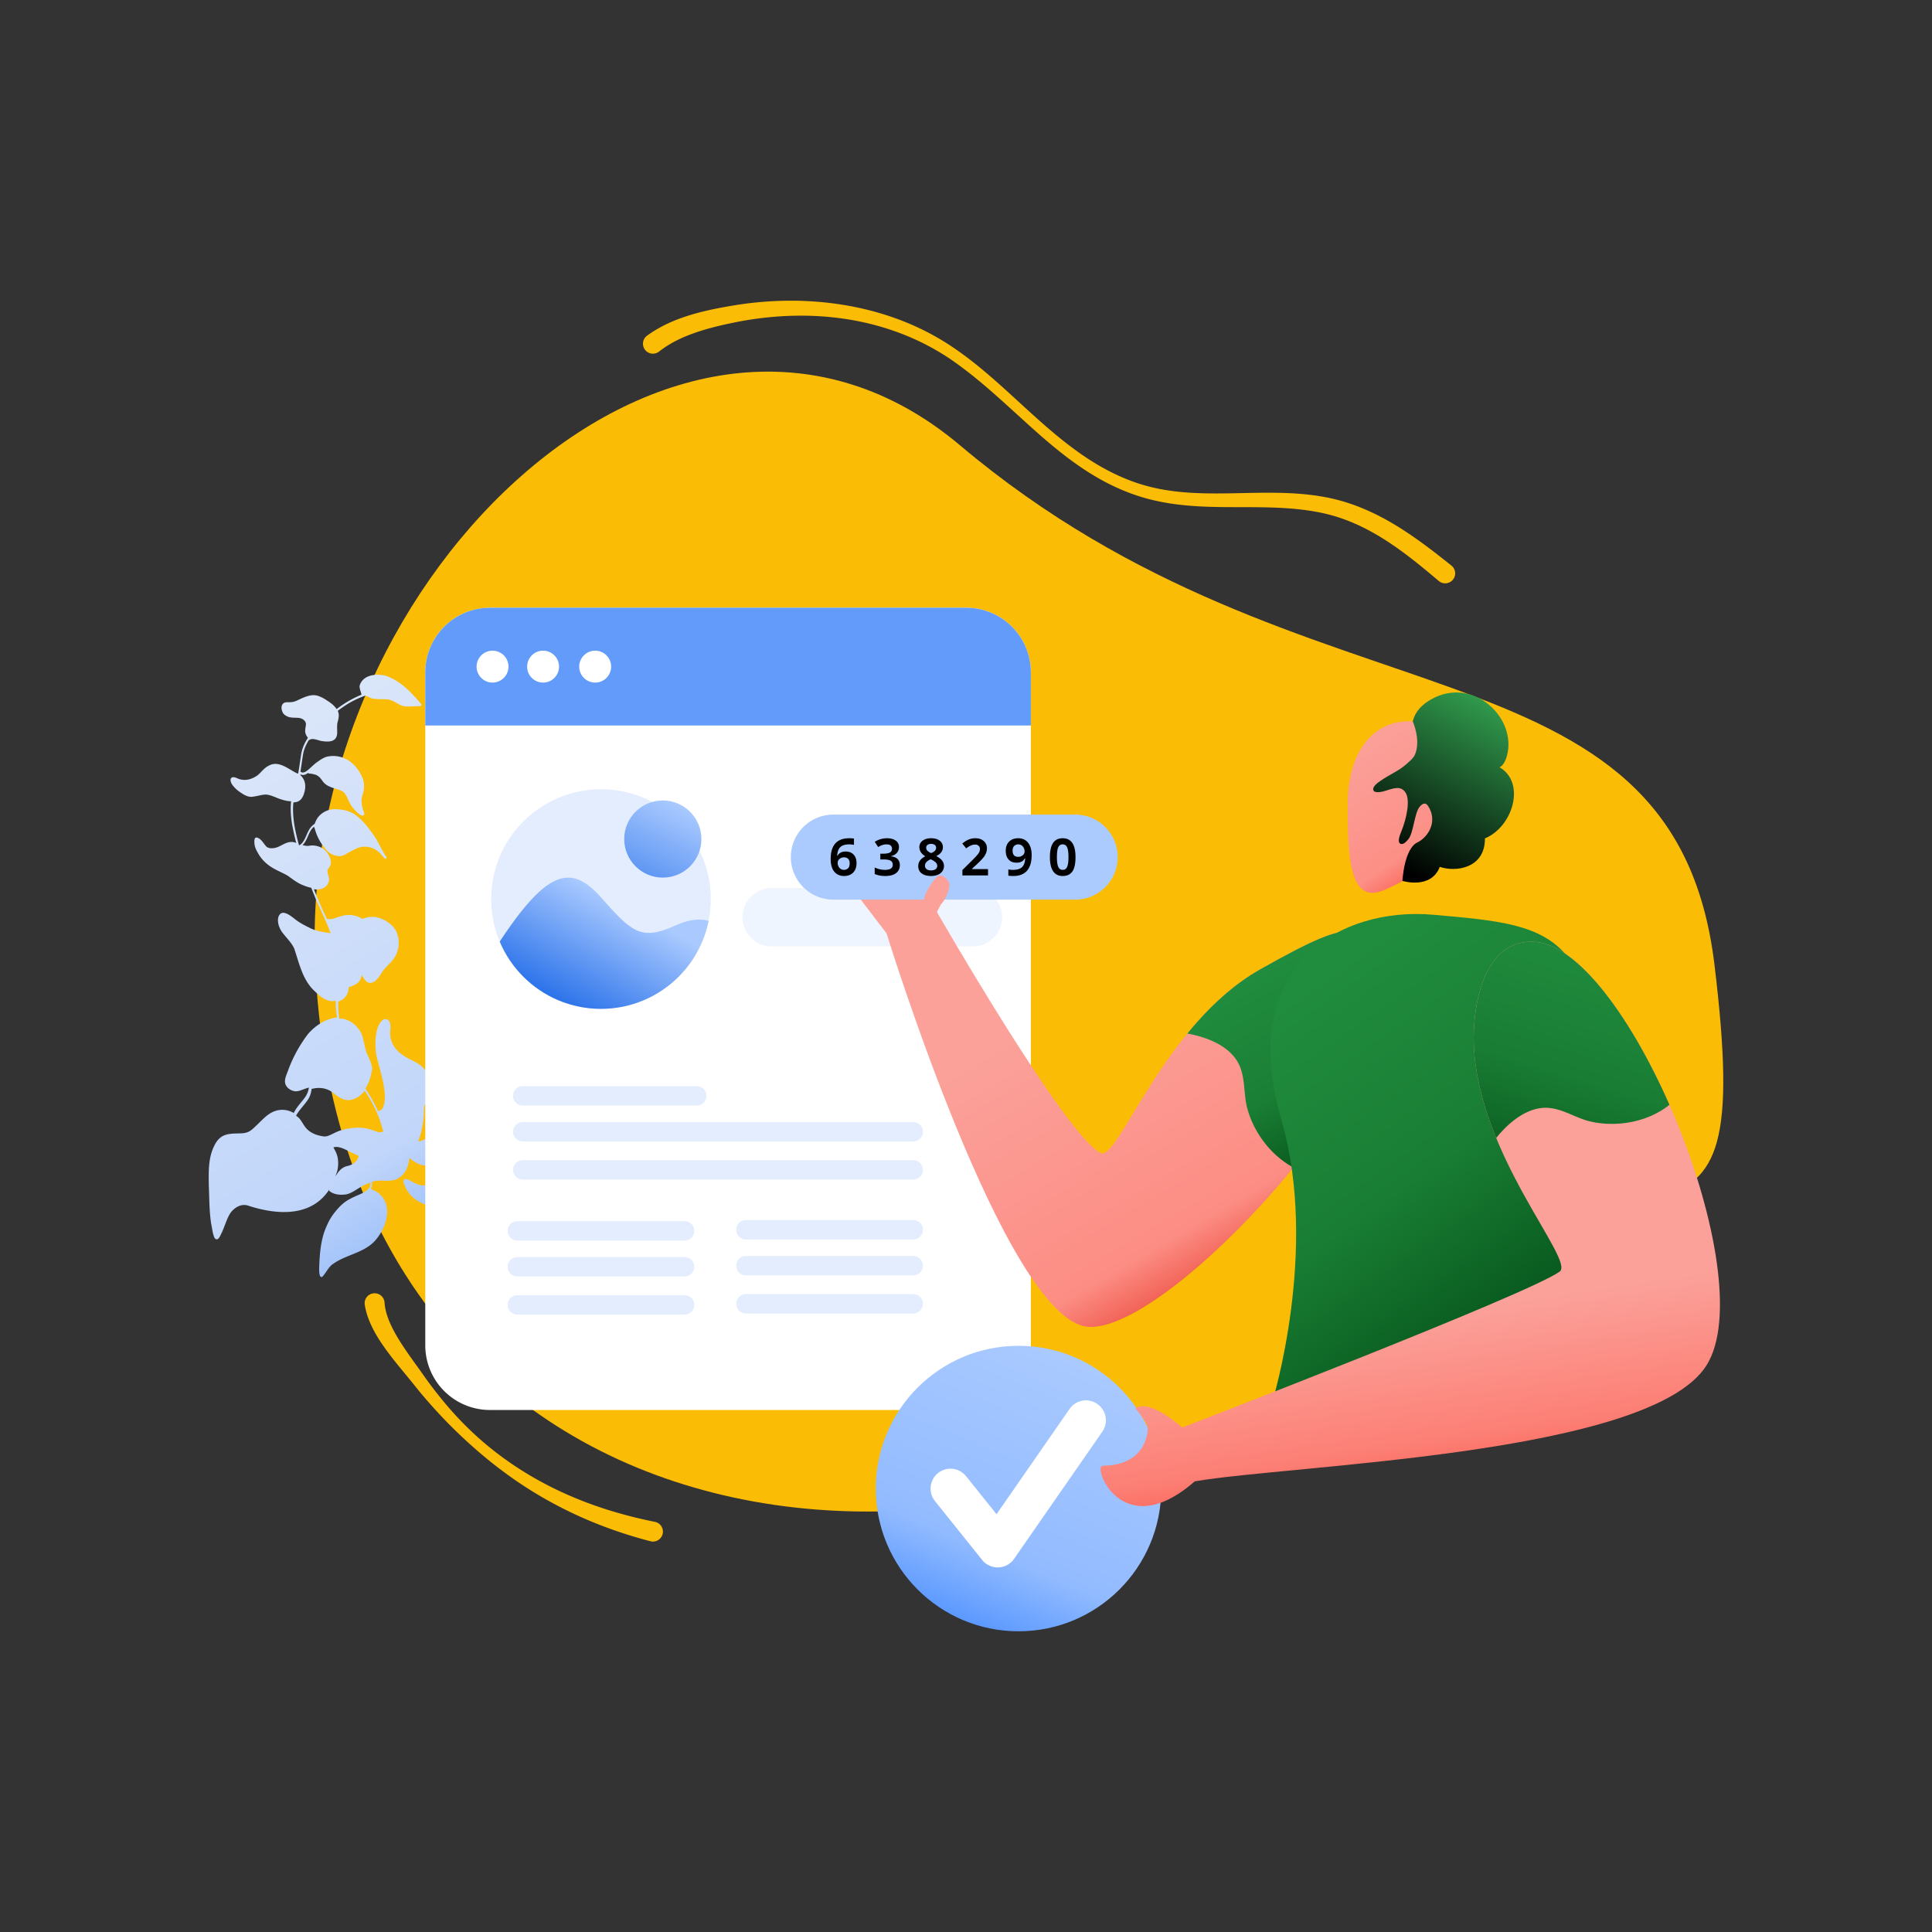
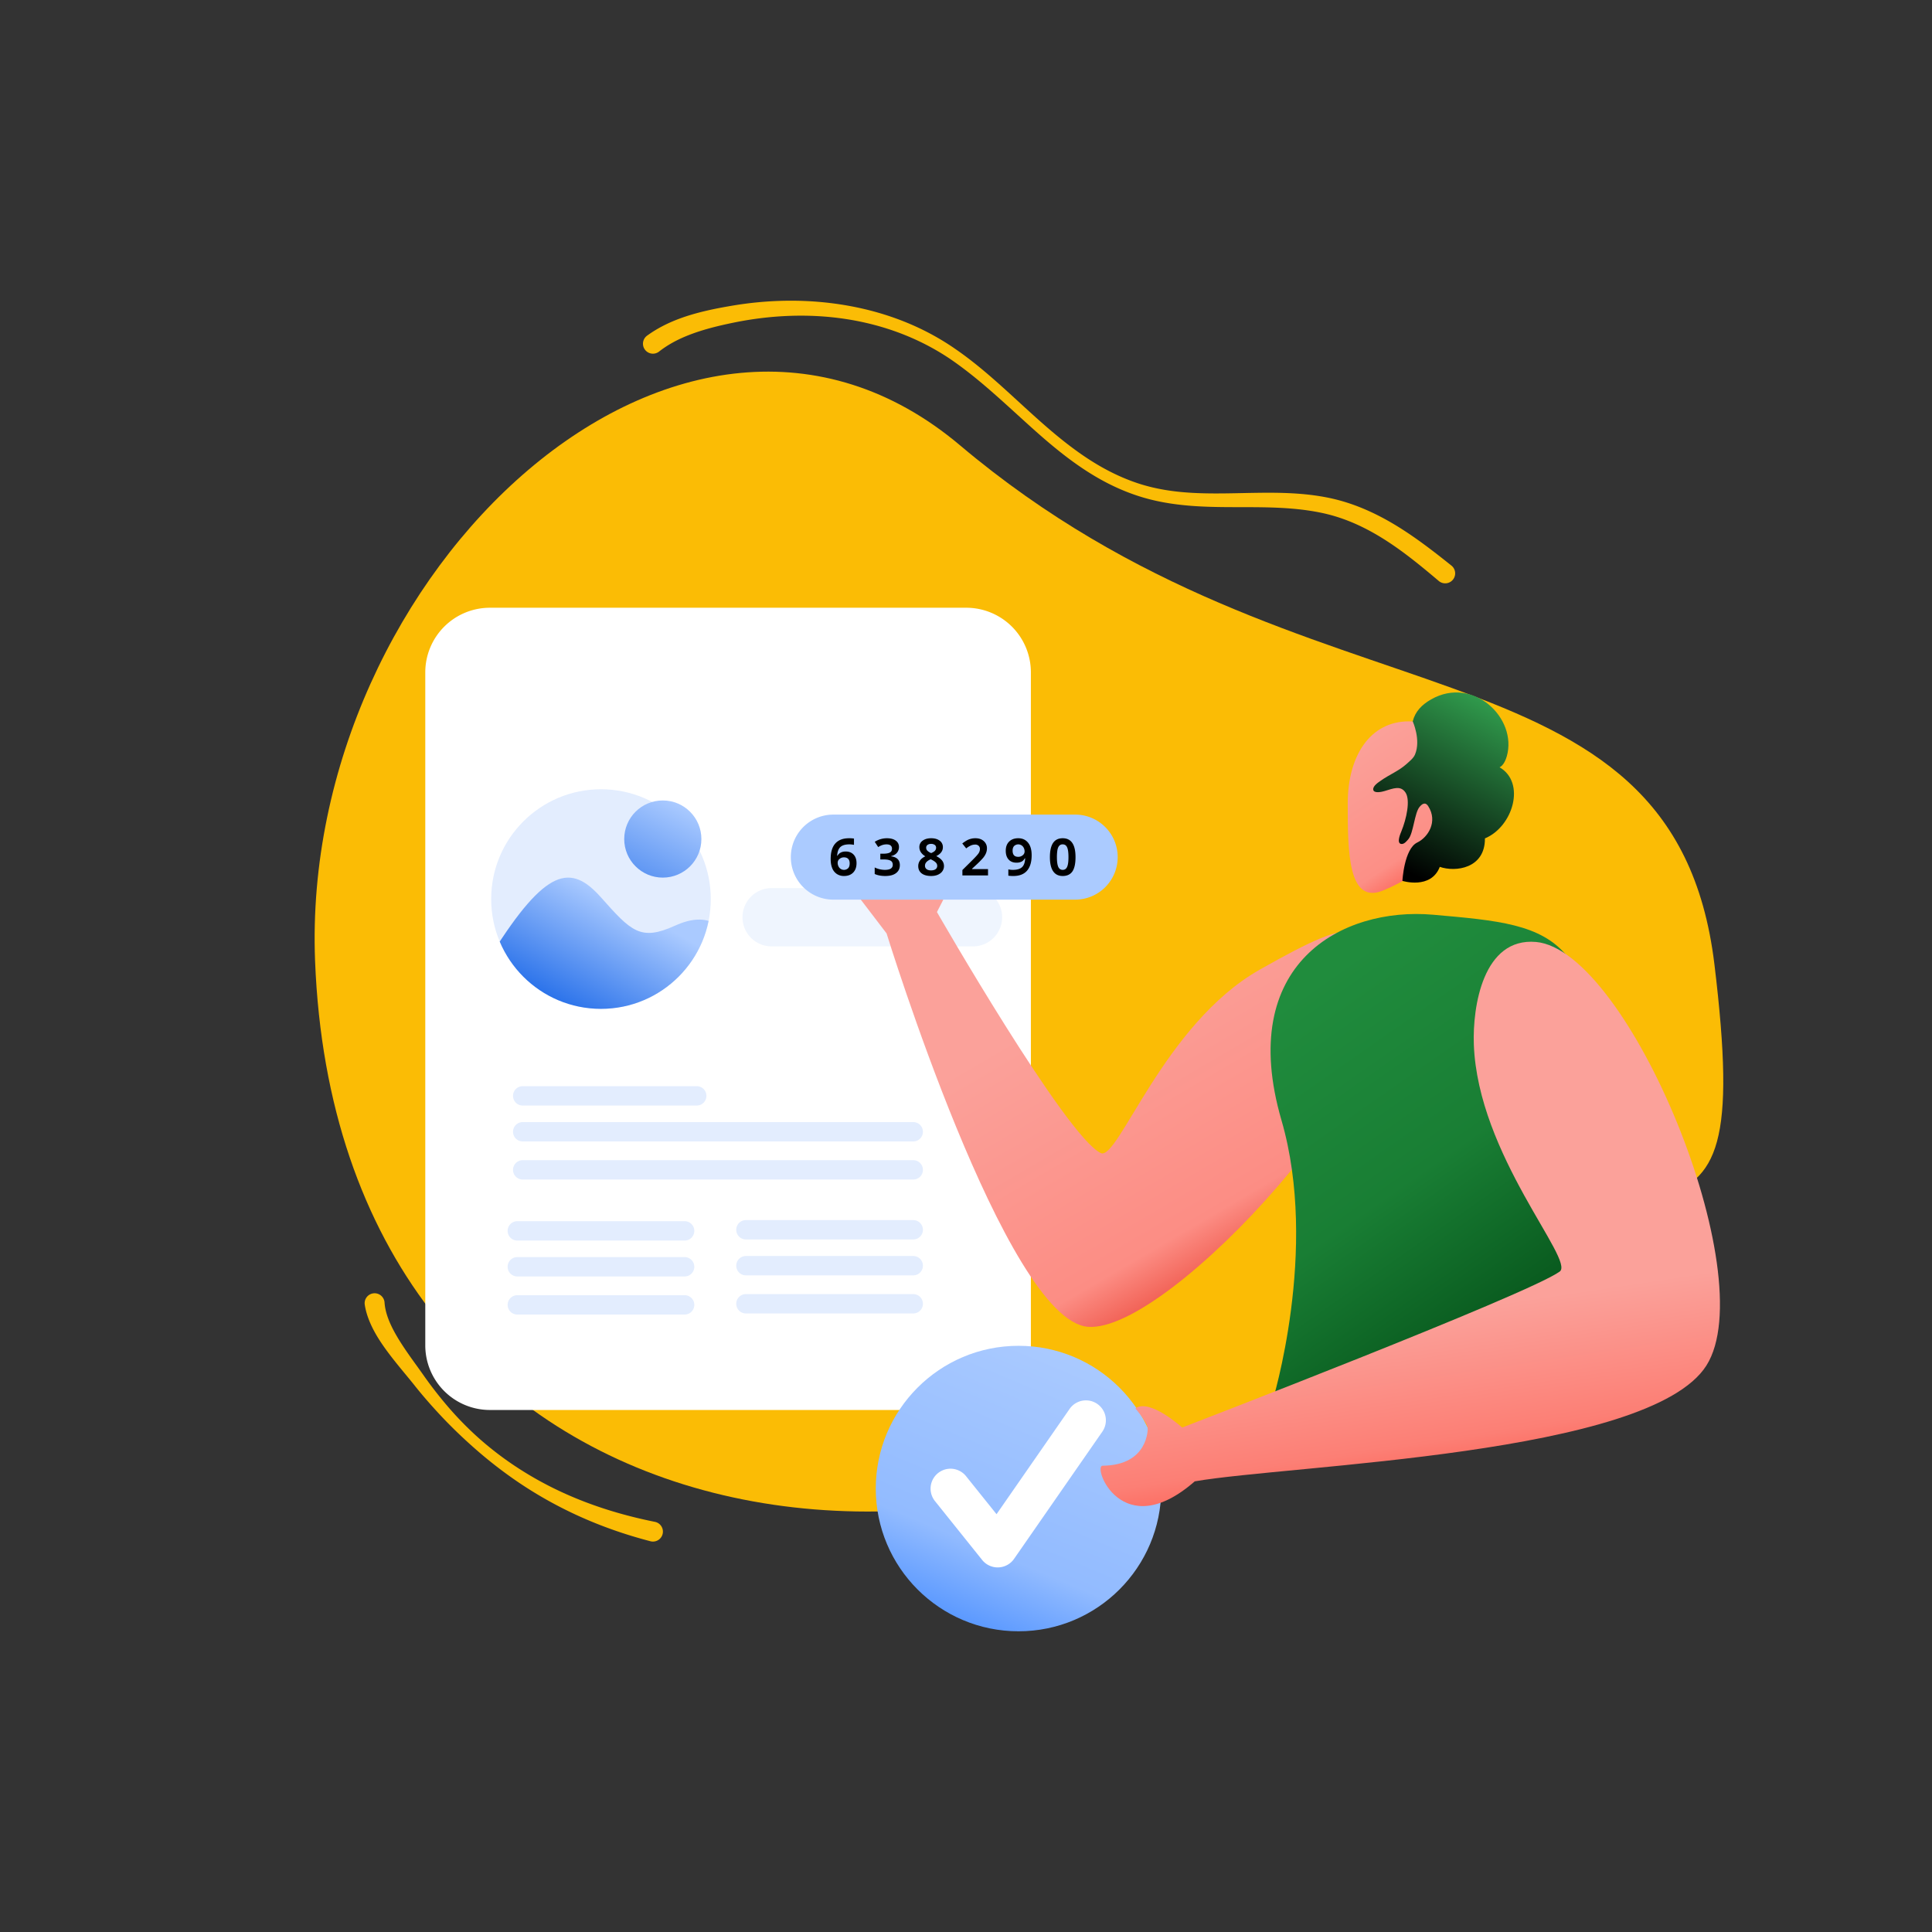
<svg xmlns="http://www.w3.org/2000/svg" xmlns:xlink="http://www.w3.org/1999/xlink" viewBox="0 0 4000 4000" id="OTPsecurity">
  <rect x="0" y="0" width="4000" height="4000" fill="#333333" stroke="none" />
  <defs>
    <linearGradient id="b" x1="5611.527" x2="5630.87" y1="8407.704" y2="8407.704" gradientTransform="scale(77.8 -77.8)rotate(-59.673 -4537.524 9080.603)" gradientUnits="userSpaceOnUse">
      <stop offset="0" stop-color="#dbe6f9" class="stopColore3dbf9 svgShape" />
      <stop offset=".61" stop-color="#c1d6fa" class="stopColord1c1fa svgShape" />
      <stop offset=".82" stop-color="#85b1fb" class="stopColora685fb svgShape" />
      <stop offset="1" stop-color="#468bfd" class="stopColor7846fd svgShape" />
    </linearGradient>
    <linearGradient id="a" x1="5543.334" x2="5562.677" y1="8022.007" y2="8022.007" gradientTransform="scale(-16.83 16.83)rotate(61.024 9443.123 -702.768)" gradientUnits="userSpaceOnUse">
      <stop offset="0" stop-color="#aacaff" class="stopColoraadbff svgShape" />
      <stop offset="1" stop-color="#0055e3" class="stopColor0500e3 svgShape" />
    </linearGradient>
    <linearGradient xlink:href="#a" id="e" x1="5538.454" x2="5557.797" y1="8073.809" y2="8073.809" gradientTransform="scale(-19.052 19.052)rotate(63.132 9231.823 -486.71)" />
    <linearGradient id="f" x1="5375.731" x2="5395.074" y1="8464.816" y2="8464.816" gradientTransform="scale(20.303 -20.303)rotate(-56.574 -5177.72 9060.561)" gradientUnits="userSpaceOnUse">
      <stop offset="0" stop-color="#fba19a" class="stopColorfb9c9a svgShape" />
      <stop offset=".64" stop-color="#fc8f86" class="stopColorfc8886 svgShape" />
      <stop offset=".84" stop-color="#fd5d50" class="stopColorfd5450 svgShape" />
      <stop offset="1" stop-color="#ff2412" class="stopColorff1712 svgShape" />
    </linearGradient>
    <linearGradient id="g" x1="5558.281" x2="5577.624" y1="8421.53" y2="8421.53" gradientTransform="scale(43.122 -43.122)rotate(-59.662 -4578.094 8987.2)" gradientUnits="userSpaceOnUse">
      <stop offset="0" stop-color="#fba19a" class="stopColorfb9c9a svgShape" />
      <stop offset=".63" stop-color="#fc8d84" class="stopColorfc8784 svgShape" />
      <stop offset=".83" stop-color="#ea4335" class="stopColorfd524e svgShape" />
      <stop offset="1" stop-color="#ff2412" class="stopColorff1712 svgShape" />
    </linearGradient>
    <linearGradient id="i" x1="5422.764" x2="5442.106" y1="8419.123" y2="8419.123" gradientTransform="scale(22.647 -22.647)rotate(-61.268 -4414.353 8646.304)" gradientUnits="userSpaceOnUse">
      <stop offset="0" stop-color="#208c3d" class="stopColor20238c svgShape" />
      <stop offset=".54" stop-color="#1a7f35" class="stopColor1a1d7f svgShape" />
      <stop offset="1" stop-color="#055119" class="stopColor050751 svgShape" />
    </linearGradient>
    <linearGradient id="j" x1="5571.575" x2="5590.918" y1="8439.413" y2="8439.413" gradientTransform="scale(45.453 -45.453)rotate(-55.007 -5333.073 9491.075)" gradientUnits="userSpaceOnUse">
      <stop offset="0" stop-color="#208c3d" class="stopColor20238c svgShape" />
      <stop offset=".51" stop-color="#197e34" class="stopColor191c7e svgShape" />
      <stop offset="1" stop-color="#055119" class="stopColor050751 svgShape" />
    </linearGradient>
    <linearGradient id="k" x1="5888.592" x2="5907.934" y1="8676.652" y2="8676.652" gradientTransform="scale(21.889 -21.889)rotate(62.199 10270.79 -473.687)" gradientUnits="userSpaceOnUse">
      <stop offset="0" />
      <stop offset="1" stop-color="#34a853" class="stopColor4d4d4d svgShape" />
    </linearGradient>
    <linearGradient id="l" x1="5633.249" x2="5652.592" y1="8288.112" y2="8288.112" gradientTransform="scale(-38.457 38.457)rotate(67.222 8967.61 -100.715)" gradientUnits="userSpaceOnUse">
      <stop offset="0" stop-color="#aacaff" class="stopColoraadbff svgShape" />
      <stop offset=".6" stop-color="#92bbff" class="stopColor92d1ff svgShape" />
      <stop offset=".81" stop-color="#5b99ff" class="stopColor5bb9ff svgShape" />
      <stop offset="1" stop-color="#4285f4" class="stopColor22a1ff svgShape" />
    </linearGradient>
    <linearGradient id="m" x1="5527.524" x2="5546.867" y1="8348.148" y2="8348.148" gradientTransform="scale(29.007 -29.007)rotate(-81.445 -2089.773 7279.55)" gradientUnits="userSpaceOnUse">
      <stop offset="0" stop-color="#fba19a" class="stopColorfb9c9a svgShape" />
      <stop offset=".47" stop-color="#fc7f75" class="stopColorfc7875 svgShape" />
      <stop offset="1" stop-color="#ff2412" class="stopColorff1712 svgShape" />
    </linearGradient>
    <linearGradient id="o" x1="5553.961" x2="5573.304" y1="8280.81" y2="8280.81" gradientTransform="scale(-29.328 29.328)rotate(72.834 8288.552 333.488)" gradientUnits="userSpaceOnUse">
      <stop offset="0" stop-color="#208c3d" class="stopColor20238c svgShape" />
      <stop offset=".49" stop-color="#197d34" class="stopColor191c7d svgShape" />
      <stop offset="1" stop-color="#055119" class="stopColor050751 svgShape" />
    </linearGradient>
    <clipPath id="c">
-       <path fill="none" d="M2134.335 1392.017a133.791 133.791 0 0 0-133.7-133.747H1014.2a133.791 133.791 0 0 0-133.7 133.747v1393.45a133.8 133.8 0 0 0 133.7 133.756h986.439a133.8 133.8 0 0 0 133.7-133.756Z" />
-     </clipPath>
+       </clipPath>
    <clipPath id="d">
      <circle cx="1244.259" cy="1861.407" r="227.326" fill="none" />
    </clipPath>
    <clipPath id="h">
      <path fill="none" d="M2856.145 2019.9c76.137 176.4-434.014 741.57-604.077 727.065-170.1-14.579-416.467-814.386-416.467-814.386l-71.674-93.87L1953 1862.638l-13.162 25.667s266.651 464.2 339.121 498.956c36.029 17.3 129.967-266.846 329.355-379.826 217.423-123.091 204.286-88.435 247.831 12.465Z" />
    </clipPath>
    <clipPath id="n">
-       <path fill="none" d="M3180.113 1950.218c191.391 16.8 470.557 690.821 352.836 876.949-117.8 186.127-860.847 205.348-1059.332 239.807-150.8 131.73-212.427-32.14-190.813-32.355 96.025-.965 93.468-77.983 93.468-77.983s1.568-8.06-25.574-40.827c29.946-21.07 96.85 39.763 96.85 39.763s716.643-275.677 781.65-322.939c32.339-23.487-169.53-241.227-177.779-470.252-2.805-78.504 19.222-221.774 128.694-212.163Z" />
-     </clipPath>
+       </clipPath>
  </defs>
  <path fill="#fbbc05" fill-rule="evenodd" d="M1987.845 922.175c720.52 607.632 1476.844 374.762 1561.65 1074.1 90.085 743.354-150.885 295.971-731.245 759.771C1971.263 3432.99 699.421 3196.8 652.317 1989.211 620.969 1184.71 1415.405 439.449 1987.845 922.175Z" class="colorf5f2fd svgShape" />
-   <path fill="url(#b)" d="M459.281 2551.857c6.35-14.073 10.152-28.434 17.642-40.293 8.448-11.554 22.654-20.474 37.35-15.245 65.785 21.308 131.942 20.824 167.544-33.525a7.466 7.466 0 0 0-.287 2.548c.01.8.968 1.1 1.763 1.092.815 1.581 3.851 2.816 5.451 3.592 8.316 3.716 17.7 4.079 26.757 3.015 11.428-1.888 20.719-9.476 30.672-15a117.168 117.168 0 0 1 20.241-9.63 37.83 37.83 0 0 1-1.139 10.989 1.3 1.3 0 0 0-1.111.172c-7.979 10.912-24.638 14.295-38.537 22.257-11.859 5.71-21.61 14.735-29.915 25.015a119.03 119.03 0 0 0-19.032 30.609c-11.158 24.151-14.173 50.907-15.445 77.165-.1 5.249-2.775 33.433 6.076 28.873 8.478-9.169 12.95-20.674 22.261-26.672 26.965-19.1 60.647-22.048 84.536-45.559 24.033-24.785 41.426-72.55 11.678-99.227a48.332 48.332 0 0 0-14.9-8.726c-.958-.306-1.6-.775-2.558-1.082a50.269 50.269 0 0 0 1.723-15.289 58.084 58.084 0 0 1 17.464-2.6c8.746-.107 17.827 1.214 26.391-.8 14.753-3.2 26.372-15.588 30.49-30.111 1.216-4.627 3.055-10.375 2.987-15.941 7.387 5.8 15.405 11.265 24.506 14.176 13.086 3.659 29.448 2.028 34.514-12.984 3.065-9.58.717-19.571-.194-29.1-.872-6.351 1.081-15.758 2.259-23.566a27.333 27.333 0 0 0 3.938 9.973c2.434 3.946 5.183 7.729 7.933 11.513-1.339 20.692-1.538 43.6 9.815 61.75-28.2-4.27-34.493 40.975-73.886 18.869-5.116-2.165-18.921-12.653-20.711-2.93-.441 3.028.862 5.556 1.849 8.249a71.215 71.215 0 0 0 10.722 18.478c13.556 16.217 36.922 28.18 58.007 22.516 7.452-1.84 14.378-7.809 18.947-11.363a62.182 62.182 0 0 1 17.865-8.8c12.99-4.293 26.966-5.895 38.49-13.033a38.966 38.966 0 0 0 7.241-6.131c1.879 10.633 9.161 20.883 24.862 30.393 21.288 11.035 42.353 16.981 59.426 34.587 2.893 2.51 8.718 10.71 12.589 15.116 4.839 5.508 8.306 2.921 9.34-3.612 7.326-25.378 8.578-53.226-3.169-77.576-5.4-12.817-14.17-27.5-17.649-38.911-2.195-10.47-1.975-18.584-1.315-29.725a113.414 113.414 0 0 1 14.078-45.658c2.8-5.442 7.031-10.424 10.469-15.395 7.8 13.583 9.286 31.219 6.432 45.09-4.529 19.936-15.726 40.907-7.208 61.32 3.46 9.819 10.089 18.8 20.618 21.38 5.748 1.839 12.109 1.761 17.7 4.079a44.172 44.172 0 0 1 9.121 4.5l1.437.46a2.089 2.089 0 0 0 1.4-2.721c2.509-2.894 4.31-11.822 5.4-13.584 12.776-34.986 32.24-56.216 19.016-97.408a121.228 121.228 0 0 0-5.912-15.355c3.65-.681 7.136-1.678 10.786-2.358 19.82-5.012 40.828-3.836 57.814 6.614 5.6 3.113 13.134 7.633 16.516 11.091 2.089 1.725 3.239 4.733 5.95 5.337 5.24-.7.861-7.646.507-10.663-4.648-16.007-7.064-31.564-6.3-47.16.142-27.676 15.266-52.67 22.889-79.8 5.438-23.605.675-49.153-10.4-70.65-15.464-29.235-49.876-47.107-82.177-35.265l-5.058 2.607c-11.794-15.126-29.412-25.249-47.461-31.551-11.5-4.472-23.614-6.234-35.273-10.228-20.769-7.7-45.083-19.174-64.644-5.895.307-.958.776-1.6.93-2.079 12.47-20.827 13.119-45.964 15.378-69.53a131.6 131.6 0 0 1 5.793-33.788.348.348 0 0 0 .479.153c7.462-1.045 14.513 3.323 23.116 4.491a143.11 143.11 0 0 0 23.384.352c1.8 4.272 3.6 8.545 6.352 12.329 6.467 8.668 15.29 14.923 25.206 19.415 22.226 9.75 32.33-9.458 42-25.639 3.592-5.451 9.751-9.025 15.891-14.188a59.65 59.65 0 0 0 14.885-18.472c5.91-11.045 7.968-24.907 3.053-36.776-3.594-7.75-11.9-10.671-19.563-13.122-11.812-3.515-23.758-4.96-35.264-9.433-8.305-2.921-15.835-7.442-24.611-9.721-6.7-2.145-14.015-1.58-20.845-.861a114.852 114.852 0 0 1-22.234 2.656c4.232-18.183 7.651-37.945 18.474-50.323 9.56-11.726 23.814-16.671 38.279-17.324a14.084 14.084 0 0 1 6.371.718c6.179 11.217 13.95 22.415 26.72 26.236 9.11 3.707 20.538 1.818 27.455-4.945a20.2 20.2 0 0 0 2.806-4.647c5.471 18.383 17.044 28.421 37.066 26.906 5.566-.068 10.959-1.246 16.515-2.109 2.223-.345 4.761-.853 6.5-2.147 3.784-2.749 4.185-8.956.181-11.294-5.758-2.633-12.722.154-18.594 1.18-6.5 1.352-10.614 3.469-15.567 1.621-7.673-3.247-14.457-11.754-21.211-17.874 10.308-2.511 19.465-8.029 25.4-16.69 6.59-7.4 14.023-10.826 24.015-13.174 9.359-2.023 19.5-4.849 25.931-12.562 9.07-12.675 9.145-32.715-2.917-43.7-18.01-16.321-39.363-6.519-38.747 17.966-.067 7.635 1.007 17.482-.678 22.752-2.462 6.868-8.439 12.348-16.179 16.736-6.485 2.942-13.124 6.362-17.511 11.824-.059-17.972-12.571-26.727-27.669-38.949a117.332 117.332 0 0 0-40.974-21.292c-6.064-1.676-12.933-4.137-19.265-1.674-6.8 3.1-5.268 11.515-1.55 16.4 7.789 12.789 23.155 20.872 23.952 34.063.824 2.376-.4 6.208-.047 9.226-15.433-.45-31.584 5.472-41.938 17.208-14.292 14.965-16.743 35.829-21.281 54.97-12.4.787-25.118.942-37.505 2.523-.478-.153-.794.01-1.264.651a1.884 1.884 0 0 0-1.274-.143 2.365 2.365 0 0 0-.747 3.985 86.83 86.83 0 0 1 30.37 25.556c-8.169 21.412-18.255 42.209-23.551 64.54-5.276 23.92-3.2 50.456-9.62 72.165-2.729 11.006-7.729 18.383-12.374 28.778.469-.642-.154.478-.776 1.6a13.935 13.935 0 0 0-3.123 4.809l-.479-.154c-24.429-7.814-48.855 10.772-69.6 17.863-6.811 2.31-14.274 3.354-19.829 4.217-6.035.71-23.049 1.075-11.016 9.676 12.186 8.123 25.627 14.8 37.506 23.879 6.754 6.121 13.068 15.269 17.629 24.12 12.226 24.5 21.626 52.064 39.063 73.481a2.7 2.7 0 0 0 .019 1.591c7.33 14.225.674 29.257-13.705 37.065-6.638 3.42-16.965 4.341-25.021 8.892-23.021-9.74-48.108 6.787-60.6 26.024-4.818 9.283-6.436 20.118-6.79 30.3a91.223 91.223 0 0 0 .432 9.378 5.124 5.124 0 0 0-4.637-2.011c-8.257 1.055-13.678 13.049-16.973 16.747-4.387 5.461-11.677 7.616-18.344 8.652 8.189-19.821 11.4-43.876 11.854-58.514-.058-4.77 1.149-10.192.459-14.637a2.3 2.3 0 0 0 1.254-1.447c.441-3.027 7.385-7.406 10.345-12.531 3.583-6.246 4.607-13.575 4.52-20.731.774-14.8-5.281-28.882-14.488-40.54-8.738-12.3-24.555-18.15-35.6-24.06-15.214-8.563-27.582-18.592-33.341-34.427a53.566 53.566 0 0 1-2.818-22.549c1.627-10.04.955-26.1-13.328-23.536-20.058 11.535-19.317 59.558-14.142 79.694 7.37 30.605 20.047 66.078 15.145 94.607-1.8 8.928-5.7 15.337-12.059 15.415-.479-.154-.8.009-1.275-.144-6.544-15.03-14.985-29.082-23.742-42.973-.651-1.263-1.456-2.049-2.108-3.314a65.525 65.525 0 0 0 7.768-15.2 104.553 104.553 0 0 0 5.468-21.219c1.734-1.294.737-4.781.555-6.687-.911-9.532-5.788-18.22-9.553-27.081-6.209-13.6-6.555-29.026-12.458-43.587-7.828-15.968-23.415-29.139-41.406-30.669a13.114 13.114 0 0 0-4.291.211 206.737 206.737 0 0 1-2.341-35.6c8.554-2.807 16.275-8.786 19.349-17.571a27.127 27.127 0 0 0 2.393-12.443c9.828-2.664 20.433-6.928 24.608-16.681.92-2.874 1.839-5.748 2.443-8.459a57.306 57.306 0 0 0 9.063 12.932c13.02 11.294 26-6.995 31.918-17.246 8.419-13.94 26.735-24.976 32.241-43.016 6.148-17.57 4.135-39.335-9.077-53.329-8.862-9.435-21.028-15.967-33.789-18.993a53.3 53.3 0 0 0-28.585 3.528l-.316.163a53.176 53.176 0 0 0-24.592-8.131c-12.741-1.436-24.6 4.275-36.8 7.763a31.956 31.956 0 0 1-10.49.6l-.479-.153a1.878 1.878 0 0 0-1.274-.143c-5.222-10.912-10.444-21.822-15.033-33.059-3.929-9.177-8.021-18.67-11.795-28.325a38.931 38.931 0 0 0 16.524-1.315c8.717-2.491 15.451-11.161 14.7-20.377-.547-5.719-3.478-11.408-3.21-15.547-.2-3.5 2.787-6.237 5.43-11.2 4.033-8.478-.222-18.288-4.926-25.865-7.943-12.308-23.922-18.477-38.521-15.755-5.24.7-8.909-.209-13.536-1.426 9.119-8.7 11.8-23.682 18.686-32.831a41.919 41.919 0 0 1 5.182-5.471 2.191 2.191 0 0 0 .825 2.376 4.5 4.5 0 0 0 .661 2.06 104.921 104.921 0 0 0 19.555 38.728c6.956 9.618 16.91 17.29 29.162 17.778 6.533 1.033 12.54-2.062 17.751-5.146 5.843-3.411 11.849-6.506 17.855-9.6a42.918 42.918 0 0 1 47.468 5.945c4.331 2.97 7.742 8.813 12.407 13.209a2.393 2.393 0 0 0 4.435-1.486c-.335-1.426-1.782-2.682-2.433-3.945-8.259-12.147-14.334-27.818-23.561-41.067-11.975-17.031-25.072-34.685-42.863-45.92-11.85-6.695-25.875-9.069-39.392-8.906a43.686 43.686 0 0 0-34.456 17.754 49.285 49.285 0 0 0-6.054 12.321 3.211 3.211 0 0 0-1.418 1.13c-11.513 7.933-13.907 20.368-19.817 31.413-3.113 5.605-5.459 8.815-10.038 11.573l-1.265.652c-7.656-28.058-14.049-56.768-12-84.625a30.734 30.734 0 0 1 .584-4.3c2.222-.345 4.607-.374 6.667-1.035 8.086-2.165 12.769-9.38 15.058-17.359 3.687-10.7 4.012-23.27-2.944-32.888-1.131-1.417-2.913-4.1-4.676-5.191a4.884 4.884 0 0 0 .3-1.753c5.605 3.113 11.142.66 15.711-2.894l.162.315c2.089 1.725 5.26.891 7.655 1.657 2.232.45 8.449 1.647 10.375 3.055 6.083 3.266 8.68 7.528 12.723 13.046a32.484 32.484 0 0 0 13.642 10.173c11.841 5.9 26.153 5.726 32.477 15.669 5.02 7.415 8.345 19.3 14.965 27.492a86.924 86.924 0 0 0 11.919 12.261c2.251 2.04 4.981 4.233 8.009 4.674 7.8.383 3.409-7.357 2.087-11.476a61.676 61.676 0 0 1-3.239-17.933c-.442-10.174 5.334-19.15 5.035-30.6.527-9.072-2.281-17.626-6.669-25.366a76.211 76.211 0 0 0-22.591-26.764 58.558 58.558 0 0 0-48.149-9.594c-7.921 2.482-14.541 7.492-21.007 12.024-9.617 6.956-19.167 19.478-27.424 20.532-3.018.354-3.027-.44-5.748-1.839 2.077-12.272 3.523-24.218 5.6-36.489 1.484-8.766 5.967-19.476 11.9-28.932.479.154.8-.009 1.427-.335 6-3.89 14.312-.174 23.566 2.258 16.573 2.662 33.912 2.929 33.652-18.54-.077-6.36-.653-14.465.563-19.092 1.973-7.816 4.568-16.755.5-24.657q9.928-7.516 20.346-14.084a198.456 198.456 0 0 1 37.321-17.63c4.8 2.327 9.609 5.449 14.868 6.34 10.2 1.944 23.547.668 32.15 1.837 10.365 2.26 17.272 7.9 27.188 12.393 10.384 3.85 21.966 1.483 32.781 1.511 3.5-.2 11.142.66 7.893-4.868-19.2-22.51-40.468-45.155-68.279-56.427-19.974-7.71-53.023-5.082-59.085 19.643.087 7.157 3.009 12.051 4.034 17.923a107.939 107.939 0 0 0-10.125 4.418 221.651 221.651 0 0 0-41.376 25.317c-4.053-6.312-10.319-11.485-16.412-15.546-6.735-4.531-13.307-8.746-21.133-11.513-15.338-5.7-32.4 3.892-44.42 9.287a34.725 34.725 0 0 1-15.385 3.526c-4.292.212-9.072-.526-12.539 2.061-5.987 4.686-4.607 13.575-1.512 19.581 2.117 4.11 6.6 6.6 10.758 8.458 6.553 2.624 17.675 1.694 22.455 2.431 6.055.881 10.059 3.218 12.972 7.318a10.572 10.572 0 0 1 1.667 6.341c-.268 4.139-1.493 7.971-1.446 11.946-.573 5.1 1.554 10 4.466 14.1a3.865 3.865 0 0 0 1.131 1.418c-6.715 10.26-11.829 21.3-13.907 33.568-2.375 14.024-3.8 27.561-6.5 40.954a6.234 6.234 0 0 0-2.079-.93c-16.151-7.278-37.87-27.691-58.245-15.992-9.809 4.255-16.993 15.157-23.928 20.33-13.564 9.39-28.317 12.59-43.358 5.138-12.147-4.942-15.384 3.528-9.061 13.47 5.021 7.414 12.091 13.373 19.784 18.21 6.093 4.061 12.655 7.48 20.29 7.546 11.6-.777 24.1-6.018 33.347-4.38 8.765 1.483 16.927 5.678 25.234 8.6 7.347 2.615 15.643 4.74 23.757 4.96a30.747 30.747 0 0 0-.583 4.3c-1.1 14.169.184 28.308 2.264 42.438 2.386 13.171 5.252 26.5 8.75 39.5a25.265 25.265 0 0 0-13.7-1.742c-8.89 1.38-16.141 6.716-24.37 10.157-7.6 3.113-19.351 4.369-24.514-1.771-5.643-6.294-9.725-14.991-18.347-17.749-6.7-1.35-5.795 7.386-5.584 11.678.25 7.472 3.833 14.427 7.57 20.9a79.938 79.938 0 0 0 24.5 26.582c12.348 8.438 24.007 12.432 36.5 19.6 9.944 6.877 19.745 15.029 31.25 19.5a92.03 92.03 0 0 0 17.723 5.67c2.952 7.28 6.065 14.876 9.016 22.156 10.636 24.523 22.527 47.6 31.093 71.989-15.3-2.519-30.588-4.241-45-12.019-8-3.879-18.4-9.319-26.91-15.736-9.954-7.673-29.891-25.4-36.327-5.285-2.413 10.844 1.861 22.243 8.012 31.076 8.565 11.187 19.669 21.868 24.9 33.573 10.224 29.936 17.01 64.844 42.264 88.234 9.973 9.263 20.914 19.627 35.082 20.727a32.622 32.622 0 0 0 8.737-.9c-.143 1.274.029 2.385-.114 3.659a203.7 203.7 0 0 0 2.761 30.981c-23.508 2.511-45.6 17.094-60.492 34.769a289.05 289.05 0 0 0-40.457 73.651c-3.065 9.579-9.147 19.514-6 29.5 2.807 8.554 12.263 14.483 21.335 15.009 6.84.076 13.162-3.182 19.657-5.328a60.316 60.316 0 0 1 7.606-2.319 45.593 45.593 0 0 1-8.5 20.778c-6.723 9.466-17.1 19.612-22.835 31.769a46.229 46.229 0 0 0-38.855-3.981c-16.63 5.768-27.9 20.378-40.49 31.664-7.7 7.568-13.209 12.407-24 13.969-9.685 1.39-25.77-.323-37.016 3.471-11.572 3.162-19.57 12.484-24.215 22.879-12.892 25.444-11.577 55.17-11.239 83 1.114 26.229.8 52.793 4.931 78.667 2.022 9.359 2.953 20.481 6.871 28.863 7.594 10.082 13.1-7.961 15.131-11.004Zm612.77-644.573c4.551 8.056 7.991 16.285 11.91 24.666 3.746 7.271 7.646 14.062 10.76 21.658a43.772 43.772 0 0 1 2.625 6.649c-8.583.422-18.124.538-24.984-1.129-5.9-1.359-11.821-4.309-18.019-3.916a1.245 1.245 0 0 1-.8.01c5.057-15.807 12.024-31.796 18.508-47.938Zm-47.576 168.529a4.958 4.958 0 0 0 2.193-2.731c16.5-16.9 38.7-8.74 62.671.512 15.021 5.862 31.105 7.575 45.657 14.078 11.985 4.626 25.771 13.524 33.981 21.694a41.55 41.55 0 0 1 4.838 5.509c-13.1 7.952-23.3 20-27.567 35.006-9.232 25.56-8.875 54.978-14.783 79.225-5.038 17.4-12.959 33.08-25.047 46.109-9.246-14.838-23.864-13.706-39.392-8.905-7.769 2-13.641 3.028-17.512-1.378-2.9-3.3-4.7-7.577-6.984-12 1.121.623 2.557 1.083 3.678 1.7 7.981 2.289 16.717 1.388 24.649-.3 17.587-5.462 25.134-25.753 27.48-42.163a28.776 28.776 0 0 0-2.234-13.651 27.84 27.84 0 0 0 8.871-2.97c5.843-3.411 10.23-8.871 14.3-14.17 9.693-13.8 11.866-31.317 7.851-47.65-8.529-34.409-36.972-45.355-69.744-46.071-11.141-.66-23.126-5.286-34.794-10.075 1.418-1.128 1.572-1.606 1.888-1.769Zm-39.555 200.4c8.085-2.166 16.332-4.016 22.626-9.659a36.742 36.742 0 0 0 12.279-23.528 24.84 24.84 0 0 0-.729-7.626c.8.786 1.609 1.571 2.577 2.673-3.361 11.333-4.328 23.432-4.978 35.369-.239 6.523.155 12.722 2.933 18.89.163.316-.153.479.01.8 5.873 12.176 18.414 23.316 24.574 32.942 7.005 13.594 1.325 30.521-7.449 41.442-9.559 11.727-21.533 21.1-33.018 31.415l-.488-.948a33.315 33.315 0 0 0-7.751-9.607c-11.9-10.672-28.3-12.222-39.7-21.149-5.135-3.755-7.445-10.566-4.475-14.9.316-.163.469-.642.785-.8 1.734-1.293 3.631-2.271 5.365-3.563 13.736-8.279 28.554-19.115 31.216-35.688a86.514 86.514 0 0 0-.778-24.8 106.906 106.906 0 0 0-2.999-11.263ZM690.144 2375.7a24.18 24.18 0 0 1 4.282-1.007c4.608-.374 7 .392 11.63 1.609 11.659 3.993 24.161 11.953 37.1 16.885-.316.163-.316.163-.469.641-3.371 10.538-11.082 17.312-22.817 20.159-9.522 1.7-16.6 8.153-21.754 16.009a53.525 53.525 0 0 0-3.745 5.93c1.073-3.353 2.461-6.869 3.534-10.222a66.851 66.851 0 0 0 1.243-28.643c-1.358-7.304-4.788-14.737-9.004-21.361Zm-53.511-97.641c5.162-7.061 7.452-15.04 8.619-23.643 2.855-.672 5.873-1.025 8.411-1.534 14.772-1.611 27.063 2.057 38.31 11.464 8.517 7.213 18.452 13.3 29.746 13.475 13.823-1.122 25.338-9.054 33.479-19.65 10.865 17.2 21.251 34.255 28.648 54.045 4.1 10.288 6.765 20.117 9.592 30.262a13.841 13.841 0 0 1-8.411 1.533c-5.412-.412-13.411-4.29-19.955-6.12-20.587-5.794-42.342-2.985-62.3 3.3-9.819 3.459-20.231 10.425-28.01 11.632a17.568 17.568 0 0 0-2.7.192c-16.085-1.713-32.38-7.718-41.616-21.76-4.369-6.151-7.636-13.267-13.423-18.287-1.284-.939-2.568-1.878-4.014-3.132 5.903-11.049 15.339-19.911 23.624-31.781Z" />
  <path fill="#fbbc05" fill-rule="evenodd" d="M755.042 2700.117c3.546 25.1 15.344 50.893 31.513 75.835 20.789 32.045 48.1 62.985 69.3 89.34 18.644 23.664 38.36 46.172 58.819 67.878 20.542 21.77 42.073 42.474 64.513 62.375a905.336 905.336 0 0 0 94.457 73.625c77.959 52.608 167.714 94.529 273.64 121.976a20.618 20.618 0 0 0 9.157-40.207c-103.2-20.62-192.464-54.906-269.432-102.4a678.754 678.754 0 0 1-93.551-69.079 694.884 694.884 0 0 1-61.625-61.989 857.446 857.446 0 0 1-53.952-68.694c-18.726-26.875-43.393-58.4-61.13-90.849-11.3-20.71-19.468-41.741-20.624-61.822a20.639 20.639 0 0 0-41.082 4.013ZM1364.34 728.037c17.077-13.455 36.3-23.9 56.592-32.239 31.761-13.068 66-21.251 98.748-27.991 75.9-15.435 154.68-18.966 230.906-7.4 76.309 11.582 149.813 38.163 215.232 81.844 54.613 37 103.038 82.372 151.958 126.738 33.246 30.252 66.739 60.058 102.873 86.275 38.856 28.3 80.681 52.534 128.116 68.975 39.186 13.694 78.7 20.071 118.382 23.115 90.251 6.922 181.408-4.43 271.412 14.949 37.206 8.068 71.194 22.174 103.12 39.969 49.167 27.388 93.468 63.6 137.273 100.686a20.626 20.626 0 1 0 26.234-31.835c-46.775-37.437-94.128-73.735-146.183-100.934-35.473-18.5-72.926-32.9-113.844-40.654-91.9-17.555-184.3-4.067-276.2-9.124-37.535-2.062-74.988-7.35-112.277-19.543-45.372-14.973-85.548-37.387-122.918-63.893-35.721-25.327-68.885-54.225-101.553-83.9-49.663-45.084-98.17-91.876-153.36-129.915-67.565-47.171-144.121-76.242-223.729-90.382-79.444-14.115-162.022-13.233-241.879.561-35.226 5.989-72.019 13.62-106.42 26.382-24.088 8.926-46.94 20.467-67.481 35.506a20.623 20.623 0 0 0 25 32.809Z" class="colorf5f2fd svgShape" />
  <path fill="#ffffff" fill-rule="evenodd" d="M2134.335 1392.017a133.791 133.791 0 0 0-133.7-133.747H1014.2a133.791 133.791 0 0 0-133.7 133.747v1393.45a133.8 133.8 0 0 0 133.7 133.756h986.439a133.8 133.8 0 0 0 133.7-133.756Z" class="colorffffff svgShape" />
  <g clip-path="url(#c)" fill="#000000" class="color000000 svgShape">
    <path fill="#629bf9" fill-rule="evenodd" d="M2283.025 1476.1v-191.82c0-14.356-14.411-26.009-32.12-26.009H763.953c-17.708 0-32.12 11.653-32.12 26.007V1476.1c0 14.355 14.412 26.008 32.12 26.008h1486.952c17.709 0 32.12-11.655 32.12-26.008Z" class="color6562f9 svgShape" />
    <circle cx="1019.729" cy="1380.186" r="33.038" fill="#ffffff" class="colorffffff svgShape" />
    <circle cx="1124.403" cy="1380.186" r="33.038" fill="#ffffff" class="colorffffff svgShape" />
    <circle cx="1232.245" cy="1380.186" r="33.038" fill="#ffffff" class="colorffffff svgShape" />
  </g>
  <circle cx="1244.259" cy="1861.407" r="227.326" fill="#e3edfe" class="colore3e3fe svgShape" />
  <g clip-path="url(#d)" fill="#000000" class="color000000 svgShape">
    <path fill="url(#a)" fill-rule="evenodd" d="M1018.764 1974.172c111.452-177.111 162.93-186.713 225.462-116.3 62.614 70.419 81.753 91.117 153.277 58.63 71.442-32.487 104.77 2.723 126.8 51.263s-272.4 181.384-326.85 180.312-290.224 3.205-178.689-173.905Z" />
  </g>
  <circle cx="1372.267" cy="1737.126" r="79.877" fill="url(#e)" />
  <g fill-rule="evenodd" fill="#000000" class="color000000 svgShape">
    <path fill="#e3edfe" d="M1462.538 2268.847a19.965 19.965 0 0 0-20.066-20.034h-360.306a19.968 19.968 0 0 0-19.986 20.034v.015a19.96 19.96 0 0 0 19.986 20.03h360.306a19.957 19.957 0 0 0 20.066-20.03Z" class="colore3e3fe svgShape" />
    <path fill="#eff5fe" d="M2074.851 1899.057a60.394 60.394 0 0 0-60.407-60.354h-416.876a60.3 60.3 0 0 0-60.3 60.354v.016a60.288 60.288 0 0 0 60.3 60.339h416.876a60.381 60.381 0 0 0 60.407-60.339Z" class="colorefeffe svgShape" />
    <path fill="#e3edfe" d="M1437.489 2548.385a20.035 20.035 0 0 0-20-20.035h-346.483a20.036 20.036 0 0 0-20 20.035v.015a20.031 20.031 0 0 0 20 20.03h346.488a20.031 20.031 0 0 0 20-20.03ZM1910.805 2546.124a20.035 20.035 0 0 0-20-20.034h-346.483a20.036 20.036 0 0 0-20 20.034v.015a20.031 20.031 0 0 0 20 20.03h346.488a20.031 20.031 0 0 0 20-20.03ZM1910.789 2343.192a19.921 19.921 0 0 0-5.83-14.164 20.219 20.219 0 0 0-14.234-5.87h-808.468a20.212 20.212 0 0 0-14.234 5.87 19.911 19.911 0 0 0-5.833 14.164v.016a19.919 19.919 0 0 0 5.833 14.164 20.208 20.208 0 0 0 14.234 5.865h808.468a20.215 20.215 0 0 0 14.234-5.865 19.929 19.929 0 0 0 5.83-14.164ZM1437.489 2622.73a20.035 20.035 0 0 0-20-20.034h-346.483a20.036 20.036 0 0 0-20 20.034v.015a20.031 20.031 0 0 0 20 20.03h346.488a20.031 20.031 0 0 0 20-20.03ZM1910.805 2620.47a20.035 20.035 0 0 0-20-20.035h-346.483a20.036 20.036 0 0 0-20 20.035v.015a20.031 20.031 0 0 0 20 20.029h346.488a20.03 20.03 0 0 0 20-20.029ZM1910.789 2422.05a19.919 19.919 0 0 0-5.83-14.164 20.219 20.219 0 0 0-14.234-5.87h-808.468a20.212 20.212 0 0 0-14.234 5.87 19.909 19.909 0 0 0-5.833 14.164v.015a19.92 19.92 0 0 0 5.833 14.165 20.208 20.208 0 0 0 14.234 5.865h808.468a20.215 20.215 0 0 0 14.234-5.865 19.93 19.93 0 0 0 5.83-14.165ZM1437.489 2701.588a20.036 20.036 0 0 0-20-20.035h-346.483a20.036 20.036 0 0 0-20 20.035v.015a20.031 20.031 0 0 0 20 20.03h346.488a20.031 20.031 0 0 0 20-20.03ZM1910.805 2699.328a20.035 20.035 0 0 0-20-20.035h-346.483a20.036 20.036 0 0 0-20 20.035v.015a20.031 20.031 0 0 0 20 20.029h346.488a20.03 20.03 0 0 0 20-20.029Z" class="colore3e3fe svgShape" />
  </g>
  <path fill="url(#f)" fill-rule="evenodd" d="M2916.542 1493.506c79.188 0 136.918 72.914 125.654 171.888-8 70.138-93.607 143.158-178.315 178.156-73.161 30.234-73.555-80.387-73.555-180s47.084-170.044 126.216-170.044Z" />
  <path fill="url(#g)" fill-rule="evenodd" d="M2856.145 2019.9c76.137 176.4-434.014 741.57-604.077 727.065-170.1-14.579-416.467-814.386-416.467-814.386l-71.674-93.87L1953 1862.638l-13.162 25.667s266.651 464.2 339.121 498.956c36.029 17.3 129.967-266.846 329.355-379.826 217.423-123.091 204.286-88.435 247.831 12.465Z" />
  <g clip-path="url(#h)" fill="#000000" class="color000000 svgShape">
-     <path fill="url(#i)" fill-rule="evenodd" d="M2380.338 2137.722c56.147-8.091 149.13 7.057 180.991 59.044 18.268 29.794 12.272 65.28 20.994 97.884 19.421 72.671 87.16 142.51 167.012 139.62 97.729-3.445 129.455-134.2 147.971-208.5 24.827-100.026 49.416-228.33-34.344-307.893-14.967-14.233-32.145-25.491-50.6-34.558a272.451 272.451 0 0 0-77.575-24.308c-33.6-5.391-68.61-5.618-102.166.4-55.165 10-106.462 38.065-149.132 73.849-55.3 46.538-95.6 103.919-127.611 168.263Z" />
-   </g>
+     </g>
  <path fill="url(#j)" fill-rule="evenodd" d="M2967.037 1893.844c267.1 23.5 357.387 29.408 343.1 523.255-14.419 503.612-676.1 485.927-676.1 485.927s97.162-315 19.135-583.6c-94.328-324.245 125.199-442.188 313.865-425.582Z" />
  <path fill="#abcbff" fill-rule="evenodd" d="M2314.057 1774.567a88.067 88.067 0 0 0-88.023-88.035h-500.668a88.041 88.041 0 0 0 0 176.082h500.668a88.07 88.07 0 0 0 88.023-88.047Z" class="colorabdbff svgShape" />
  <g fill="#208c3d" class="color20238c svgShape">
    <path d="M1768.074 1736.164v12.977a53.493 53.493 0 0 0-9.487-.965q-12.622 0-18.562 5.387c-3.959 3.6-6.269 9.652-6.765 18.19h.661q5.071-8.8 17.076-8.8 10.272 0 16.334 6.459c4.042 4.307 6.023 10.2 6.023 17.679q0 12.3-6.93 19.428c-4.62 4.76-10.972 7.136-18.974 7.136a26.312 26.312 0 0 1-14.849-4.174 25.634 25.634 0 0 1-9.57-12.037q-3.217-7.869-3.218-18.982c0-14.131 3.135-24.831 9.57-32.083s15.922-10.889 28.543-10.889a65.843 65.843 0 0 1 10.148.674Zm-8.91 51.321q0-5.977-2.97-9.19c-2.062-2.145-4.949-3.217-8.744-3.217a13.582 13.582 0 0 0-9.322 3.3 9.755 9.755 0 0 0-3.795 7.589 16.119 16.119 0 0 0 3.547 10.683 12.611 12.611 0 0 0 18.067.957q3.218-3.352 3.217-10.122ZM1844.8 1772.545v.388c12.127 1.51 18.232 7.581 18.232 18.215 0 7-2.558 12.5-7.837 16.5-5.2 4-12.705 6.006-22.439 6.006q-12.5 0-21.779-4.117V1796a48.925 48.925 0 0 0 20.872 4.966q8.289 0 12.374-2.6a8.84 8.84 0 0 0 4.125-8c0-4.026-1.568-6.864-4.621-8.513s-7.919-2.483-14.683-2.483h-6.444v-11.9h6.105c5.939 0 10.394-.767 13.447-2.31s4.619-4.265 4.619-8.175a8.1 8.1 0 0 0-2.805-6.484c-1.814-1.543-4.7-2.318-8.58-2.318a27.883 27.883 0 0 0-8.413 1.328 38.507 38.507 0 0 0-8.746 4.257l-7.177-10.881a47.146 47.146 0 0 1 25.162-7.392q11.631 0 18.314 4.884a15.576 15.576 0 0 1 6.682 13.281 17.983 17.983 0 0 1-4.29 12.037c-2.801 3.284-6.926 5.569-12.118 6.848ZM1938.428 1772.43c5.61 2.928 9.652 6.063 12.21 9.388a18.649 18.649 0 0 1-3.548 26.109c-4.949 3.82-11.384 5.726-19.221 5.726-8.415 0-15.015-1.807-19.717-5.412-4.62-3.613-7.012-8.613-7.012-15.006a19.6 19.6 0 0 1 3.63-11.673c2.31-3.341 6.022-6.22 10.971-8.629-8.167-5.074-12.291-11.426-12.291-19.057a15.827 15.827 0 0 1 6.847-13.4q6.805-4.987 17.572-4.991c7.177 0 13.034 1.65 17.489 4.942a15.993 15.993 0 0 1 6.764 13.562c0 7.897-4.622 14.043-13.694 18.441Zm-10.559-6.2c3.877-1.617 6.517-3.3 8-5.049a9.1 9.1 0 0 0 2.227-6.063 6.851 6.851 0 0 0-2.805-5.808 12.378 12.378 0 0 0-7.589-2.145 12.2 12.2 0 0 0-7.342 2.087 6.825 6.825 0 0 0-2.805 5.866 8.8 8.8 0 0 0 2.309 6.038 24.153 24.153 0 0 0 8.005 5.07Zm-.907 12.8q-11.881 5.011-11.88 13.307a8.456 8.456 0 0 0 3.3 7.1c2.145 1.732 5.28 2.6 9.239 2.6 4.125 0 7.26-.841 9.488-2.507a8.31 8.31 0 0 0 3.3-7.079 9.6 9.6 0 0 0-2.723-6.484q-2.847-3.057-9.157-6.154ZM2045.591 1812.523h-53.045V1801.3l19.716-19.51c7.343-7.293 11.962-12.35 13.776-15.171a16.055 16.055 0 0 0 2.806-8.745 8.66 8.66 0 0 0-2.723-6.789 9.935 9.935 0 0 0-7.094-2.459 22.558 22.558 0 0 0-8.745 1.774 43.8 43.8 0 0 0-9.817 6.122l-8.167-10.205a83.564 83.564 0 0 1 9.487-6.4 34.881 34.881 0 0 1 8-3.185 35.987 35.987 0 0 1 9.652-1.245q10.767 0 17.324 5.866a19.2 19.2 0 0 1 6.6 14.947 27.025 27.025 0 0 1-2.145 10.577 37.791 37.791 0 0 1-6.517 10.089 172.052 172.052 0 0 1-13.364 13.5l-8.91 8.29v.619h33.164ZM2087.664 1812.976v-13.026a40.366 40.366 0 0 0 9.487 1.015q12.744 0 18.808-5.552c4.043-3.7 6.188-9.866 6.518-18.471h-.66c-1.98 3.423-4.29 5.8-7.095 7.136a23.431 23.431 0 0 1-10.23 2c-6.929 0-12.374-2.169-16.251-6.509q-5.94-6.521-5.94-18.19c0-8.01 2.31-14.321 7.012-18.949 4.621-4.62 10.972-6.938 18.81-6.938q12.87 0 20.293 9.14c5.033 6.088 7.508 14.759 7.508 26 0 14.024-3.218 24.7-9.57 32.033s-15.839 11-28.461 11a64.377 64.377 0 0 1-10.229-.689Zm8.826-51.824c0 8.53 3.878 12.8 11.55 12.8a13.913 13.913 0 0 0 9.487-3.325 9.782 9.782 0 0 0 3.8-7.557 16.13 16.13 0 0 0-3.547-10.436 12.526 12.526 0 0 0-18.15-1.064c-2.067 2.249-3.14 5.441-3.14 9.582ZM2200.189 1813.653q-13.119 0-19.8-9.866t-6.682-29.047c0-13.233 2.227-23.083 6.6-29.551s11.054-9.7 19.882-9.7c17.653 0 26.563 13.051 26.563 39.144 0 13.571-2.228 23.462-6.518 29.691q-6.558 9.329-20.045 9.329Zm0-12.688q6.432 0 9.156-6.179c1.9-4.117 2.805-10.831 2.805-20.154 0-9.479-.907-16.252-2.805-20.335q-2.722-6.113-9.156-6.121a9.1 9.1 0 0 0-7.178 2.937q-2.6 2.932-3.713 8.686a90.069 90.069 0 0 0-1.072 14.941c0 9.247.99 15.929 2.8 20.046q2.852 6.174 9.163 6.179Z" fill="#000000" class="color000000 svgShape" />
  </g>
-   <path fill="#fba19a" fill-rule="evenodd" d="M1912.856 1862.612c-.824-9.817 20.377-43.73 29.2-48.961 8.5-5.015 22.852 7.788 23.759 17.6.826 9.818-9.9 36.06-18.726 41.282s-33.408-.112-34.233-9.921Z" class="colorfb9c9a svgShape" />
  <path fill="url(#k)" fill-rule="evenodd" d="M2924.917 1493.509s17.324 38.287 4.786 68.463c-3.3 7.961-11.056 13.777-17.325 19.544-16.087 14.618-36.3 22.4-53.7 34.821-5.2 3.647-16.253 10.717-15.592 18.306.907 8.852 18.314 4.694 23.1 3.267 18.809-5.626 33.659-12.284 43.806 3.036 10.312 15.641 2.062 54.109-8.58 80.17-1.9 4.619-10.477 24.2-.66 26.159 6.353 1.246 11.962-6.121 15.427-10.262 9.982-12.16 12.622-53.656 22.521-65.948 4.62-5.692 11.715-12.184 18.314-1.914 20.294 31.7-.165 64.331-22.769 75.195-27.223 13.15-30.688 79.427-30.688 79.427s59.067 18.505 77.381-29.021c32.422 11.285 93.881 3.547 93.468-58.944 58.243-24.146 84.971-115.552 30.359-147.173 7.919-3.852 12.786-15.113 14.931-22.909 22.357-78.8-69.791-167.178-156.577-117.763-19.145 10.889-33.087 24.93-38.202 45.546Z" />
  <circle cx="2108.746" cy="3081.88" r="295.534" fill="url(#l)" />
  <path fill="#ffffff" fill-rule="evenodd" d="m1935.6 3107.684 97.84 122.019a41.257 41.257 0 0 0 66.079-2.277l182.729-263.31a41.262 41.262 0 0 0-67.811-47.031l-151.216 217.9-63.274-78.908a41.241 41.241 0 0 0-64.347 51.6Z" class="colorffffff svgShape" />
  <path fill="url(#m)" fill-rule="evenodd" d="M3180.113 1950.218c191.391 16.8 470.557 690.821 352.836 876.949-117.8 186.127-860.847 205.348-1059.332 239.807-150.8 131.73-212.427-32.14-190.813-32.355 96.025-.965 93.468-77.983 93.468-77.983s1.568-8.06-25.574-40.827c29.946-21.07 96.85 39.763 96.85 39.763s716.643-275.677 781.65-322.939c32.339-23.487-169.53-241.227-177.779-470.252-2.805-78.504 19.222-221.774 128.694-212.163Z" />
  <g clip-path="url(#n)" fill="#000000" class="color000000 svgShape">
    <path fill="url(#o)" fill-rule="evenodd" d="M3057.771 2424.883c19.552-53.251 77.052-127.877 137.934-131.218 34.9-1.922 63.274 20.211 96.107 28.024 73.174 17.431 166.808-9 202.2-80.64 43.393-87.636-56.592-177.664-113.184-229.256-76.226-69.363-177.449-151.95-287.251-116.039-19.634 6.41-37.7 16.177-54.448 28.114a272.467 272.467 0 0 0-58.242 56.716c-20.706 27.009-37.536 57.706-48.177 90.094-17.408 53.293-17.077 111.766-5.858 166.312 14.685 70.765 46.033 133.487 87.446 192.224Z" />
  </g>
</svg>